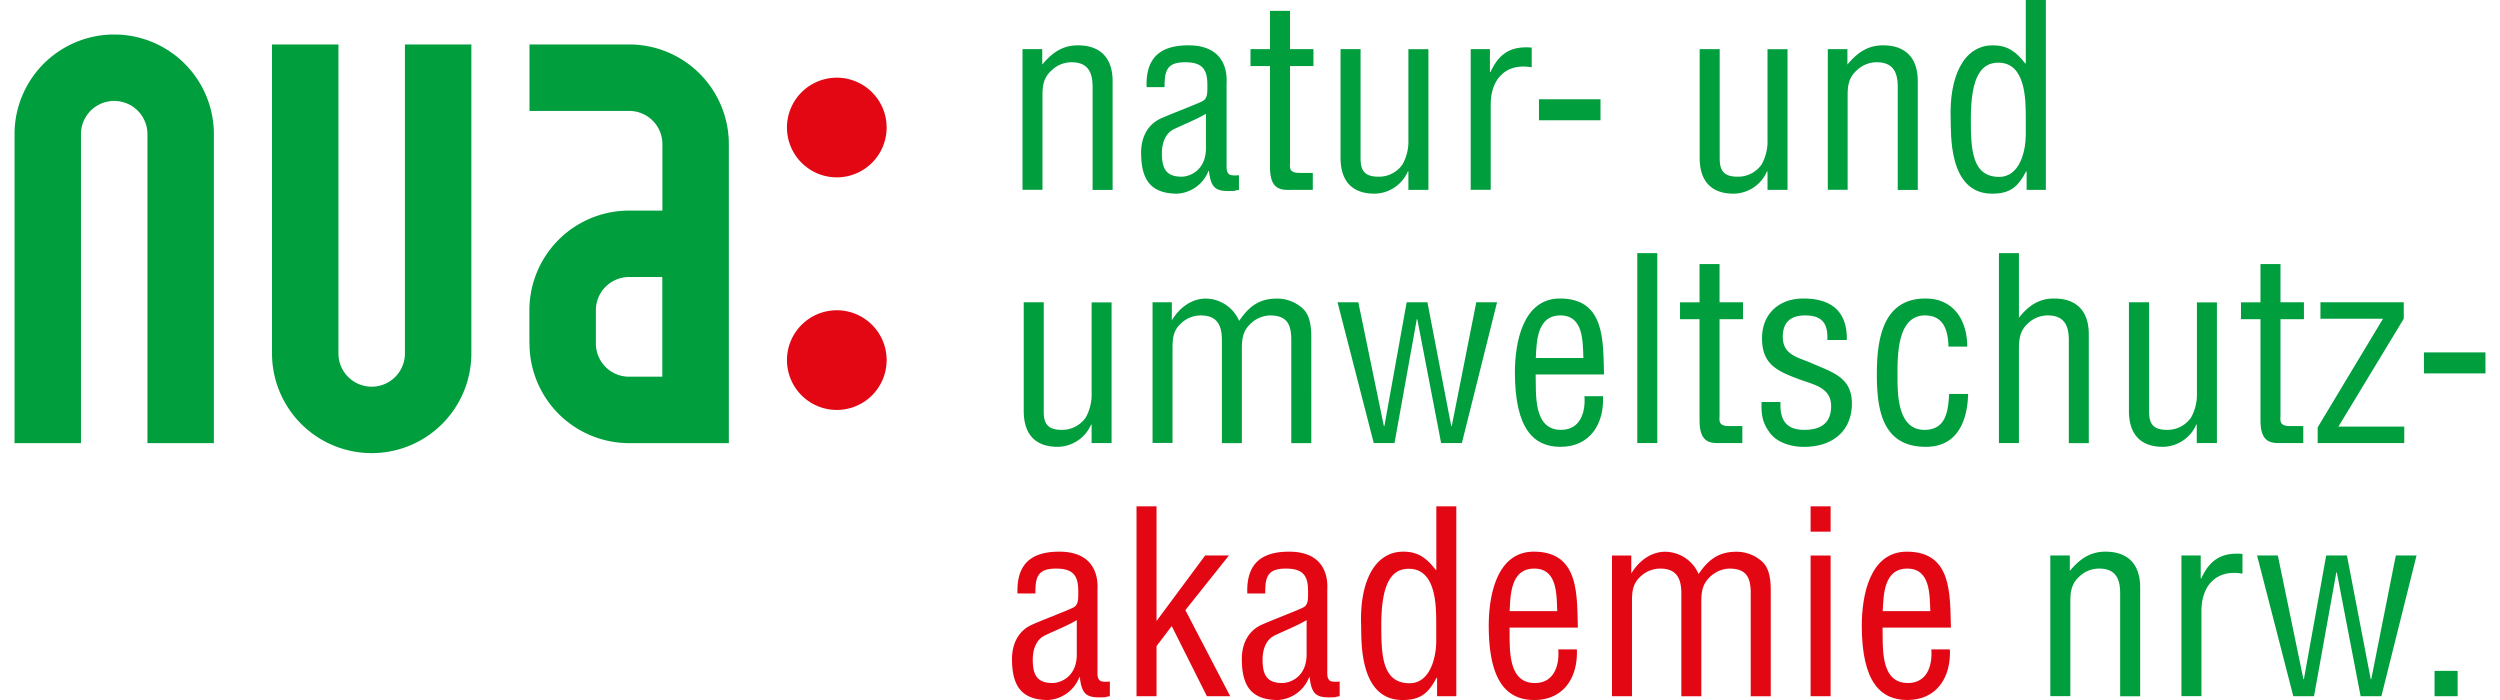
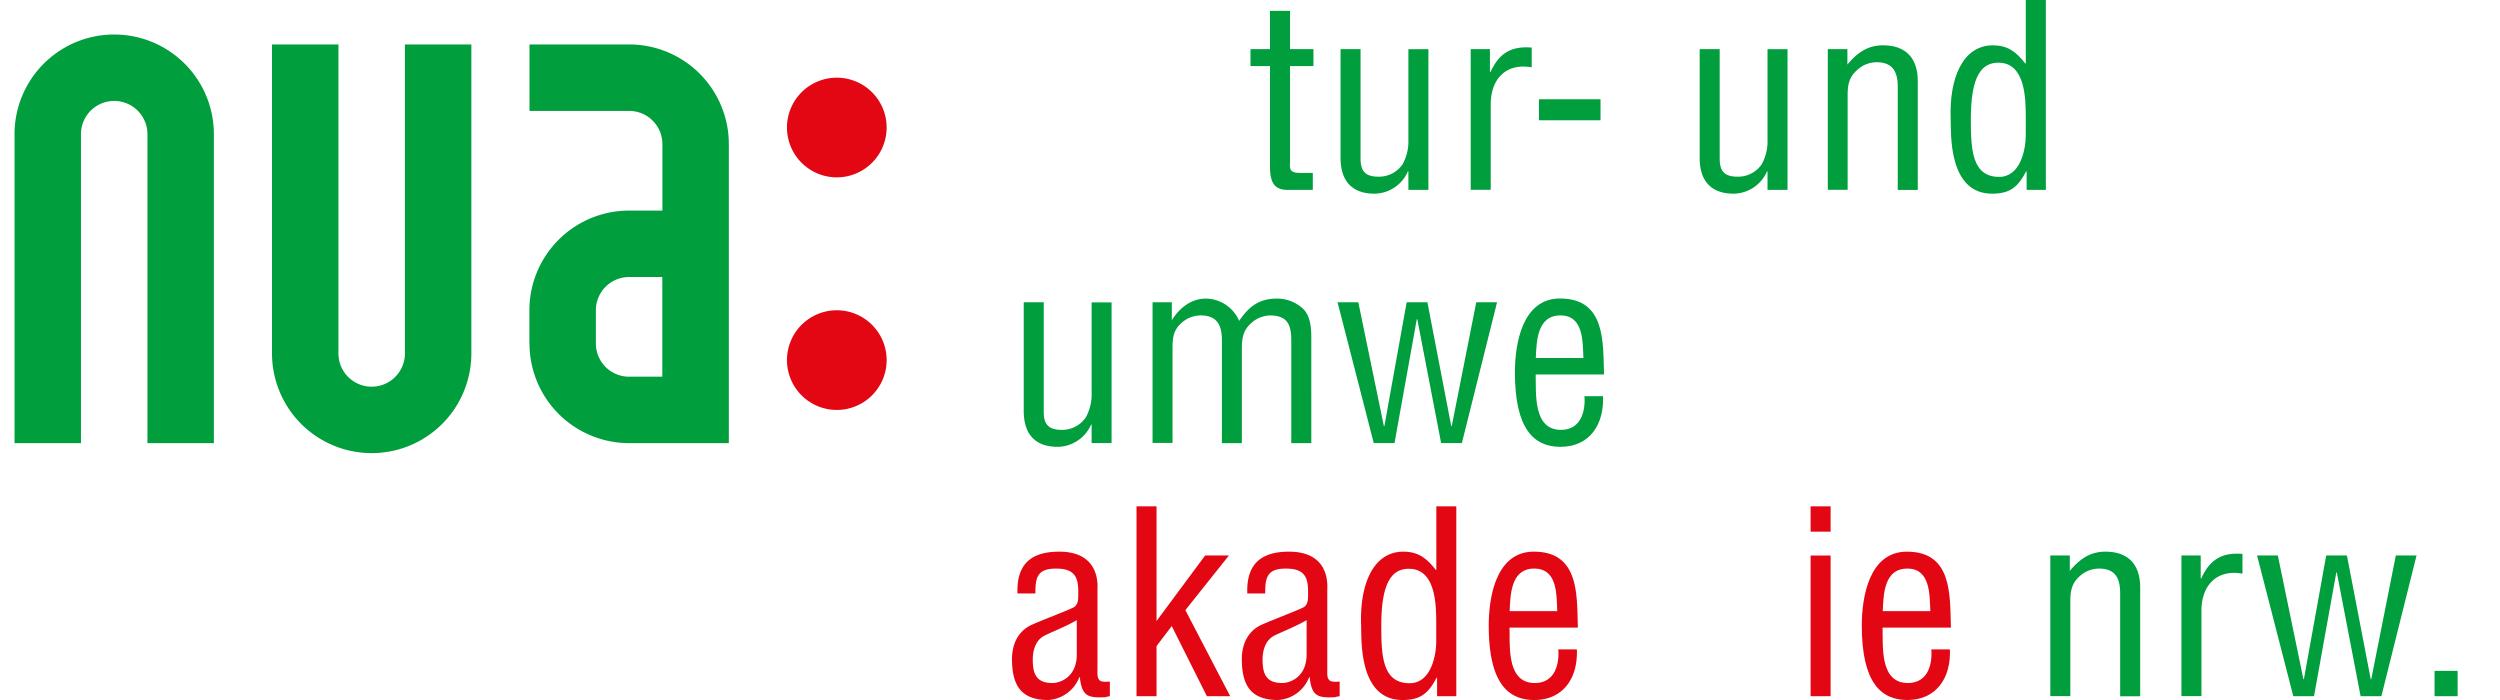
<svg xmlns="http://www.w3.org/2000/svg" data-name="Ebene 1" viewBox="0 0 527.05 149.31" width="150" height="42">
  <path d="M226.58 139.59c0 4.86-3.56 6.1-5.18 6.1-3.46 0-4.21-1.94-4.21-5 0-2.05.65-4.26 2.64-5.18 2.27-1.08 4.65-2 6.75-3.24v7.29zm7 5.78a5.12 5.12 0 01-1.83-.06c-.87-.43-.76-1.51-.76-2.26v-17.23c0-.7.76-8.15-8.15-8.15-6.05 0-9.13 2.7-8.91 8.91h3.83c-.05-3.51.49-5.3 4.38-5.3 3.45 0 4.75 1.3 4.75 4.7 0 1.57.11 2.76-.81 3.46-.54.43-6.59 2.7-9 3.78-4.16 1.83-4.32 6.15-4.32 7.29 0 5.45 1.73 8.8 7.72 8.8a7.6 7.6 0 006.64-4.86h.11c.43 4.1 1.78 4.43 5.4 4.27a5.87 5.87 0 011-.22v-3.13z" fill="#e30613" fill-rule="evenodd" />
  <path fill="#e30613" d="M243.59 148.5v-10.69l3.24-4.27 7.5 14.96h4.97l-9.56-18.36 9.29-11.66h-5.07l-10.37 13.98V108h-4.27v40.5h4.27z" />
  <path d="M275.6 139.59c0 4.86-3.56 6.1-5.18 6.1-3.46 0-4.21-1.94-4.21-5 0-2.05.65-4.26 2.64-5.18 2.27-1.08 4.65-2 6.75-3.24v7.29zm7 5.78a5.12 5.12 0 01-1.83-.06c-.87-.43-.76-1.51-.76-2.26v-17.23c0-.7.76-8.15-8.15-8.15-6.05 0-9.13 2.7-8.91 8.91h3.83c-.05-3.51.49-5.3 4.38-5.3 3.45 0 4.75 1.3 4.75 4.7 0 1.57.11 2.76-.81 3.46-.54.43-6.59 2.7-9 3.78-4.16 1.83-4.32 6.15-4.32 7.29 0 5.45 1.73 8.8 7.72 8.8a7.6 7.6 0 006.64-4.86h.11c.43 4.1 1.78 4.43 5.4 4.27a5.87 5.87 0 011-.22v-3.13zM303.25 136.73c0 3.4-1.25 9-5.67 9-5.84 0-6.05-5.88-6.05-12.36 0-9.24 2.32-12.05 5.88-12.05 5.73 0 5.84 7.62 5.84 11.72v3.73zm0-15.18h-.11c-2-2.59-3.84-3.88-6.91-3.88-6.43 0-9.35 7-9 15.76.11 2.65-.65 15.88 8.8 15.88 3.62 0 5.45-1.19 7.29-4.75h.11v3.94h4.1V108h-4.26v13.55zM318.91 130.36c.16-3.57.27-9.08 5.24-9.08s4.75 5.57 4.91 9.08zm10.37 8.15c.27 3.4-.87 7.18-5 7.18-6 0-5.29-7.77-5.4-11.82h14.58c-.22-7 .32-16.2-9.4-16.2-7.94 0-9.61 9.45-9.61 15.76 0 12.1 4 15.88 9.72 15.88 6.32 0 9.34-4.91 9.07-10.8z" fill="#e30613" fill-rule="evenodd" />
-   <path d="M345 128.41c0-2.16.11-3.89 1.83-5.45a6.13 6.13 0 014.22-1.68c3.45 0 4.48 2.11 4.48 5.24v22h4.26v-20.11c0-2.16.22-3.89 1.95-5.45a6.22 6.22 0 014-1.68c3.68 0 4.59 1.89 4.59 5.24v22h4.27v-21.73c0-1.89.11-5.24-1.84-7a8.07 8.07 0 00-5.5-2.1c-3.78 0-5.94 1.67-8.05 4.75a7.83 7.83 0 00-7.13-4.75c-3.13 0-5.72 2.1-7.23 4.64v-3.83h-4.11v30H345v-20.09z" fill="#e30613" />
  <path d="M387.37 148.5v-30h-4.27v30zm0-35.1V108h-4.27v5.4zM398.49 130.36c.16-3.57.27-9.08 5.23-9.08s4.76 5.57 4.92 9.08zm10.36 8.15c.27 3.4-.86 7.18-5 7.18-6 0-5.3-7.77-5.4-11.82h14.58c-.22-7 .32-16.2-9.4-16.2-7.94 0-9.61 9.45-9.61 15.76 0 12.1 4.05 15.88 9.72 15.88 6.32 0 9.34-4.91 9.07-10.8z" fill="#e30613" fill-rule="evenodd" />
  <path d="M438.39 118.48h-4.16v30h4.27v-20.07c0-2.16.21-3.89 1.94-5.45a6.11 6.11 0 014.21-1.68c3.46 0 4.48 2.11 4.48 5.24v22h4.27v-23.19c0-5.29-2.92-7.66-7.4-7.66-3.24 0-5.45 1.51-7.61 4.1v-3.29zM466.31 118.48h-4.11v30h4.27V130.3c0-5.45 3.24-8.91 8.75-7.94v-4.21c-4.48-.38-7 1.3-8.8 5.24h-.11v-4.91zM497.5 118.48h-4.42l-4.76 26.4h-.1l-5.46-26.4h-4.43l7.73 30.02h4.42l4.76-26.41h.1l5.08 26.41h4.43l7.5-30.02h-4.42l-5.24 26.4h-.11l-5.08-26.4zM521.11 148.5v-5.4h-4.92v5.4h4.92zM229.72 94.5H234v-30h-4.26v19.25a10.05 10.05 0 01-1.25 5.3 6.11 6.11 0 01-5.13 2.64c-3 0-3.83-1.35-3.83-3.89V64.48h-4.27v23.16c0 5.29 2.76 7.67 7.24 7.67a7.88 7.88 0 007.13-4.75h.11v3.94zM247 74.41c0-2.16.11-3.89 1.83-5.45a6.13 6.13 0 014.22-1.68c3.45 0 4.48 2.11 4.48 5.24v22h4.26V74.41c0-2.16.22-3.89 1.95-5.45a6.22 6.22 0 014-1.68c3.68 0 4.59 1.89 4.59 5.24v22h4.27V72.79c0-1.89.11-5.24-1.84-7a8.07 8.07 0 00-5.5-2.1c-3.78 0-5.94 1.67-8.05 4.75a7.83 7.83 0 00-7.13-4.75c-3.13 0-5.72 2.1-7.23 4.64v-3.85h-4.11v30H247V74.41zM301.37 64.48h-4.43l-4.75 26.4h-.11l-5.45-26.4h-4.43l7.72 30.02h4.43l4.75-26.41h.11l5.08 26.41h4.43l7.5-30.02h-4.43l-5.23 26.4h-.11l-5.08-26.4z" fill="#009e3d" />
  <path d="M324.49 76.36c.16-3.57.27-9.08 5.24-9.08s4.75 5.57 4.91 9.08zm10.37 8.15c.27 3.4-.87 7.18-5 7.18-6 0-5.29-7.77-5.4-11.82h14.58c-.22-7 .32-16.2-9.4-16.2-7.94 0-9.61 9.45-9.61 15.76 0 12.1 4.05 15.88 9.72 15.88 6.32 0 9.34-4.91 9.07-10.8z" fill="#009e3d" fill-rule="evenodd" />
-   <path fill="#009e3d" d="M350.4 94.5V54h-4.27v40.5h4.27zM363.62 56.32h-4.21v8.16h-4.16v3.61h4.16v21.5c0 4.53 1.89 5 4.43 4.91h4.7v-3.62h-2.86c-2.38 0-2-1.29-2-2.32V68.09h5v-3.61h-5v-8.16zM390.83 72.52c.11-6.15-3.35-8.85-9.29-8.85-5.18 0-8.8 3.29-8.8 8.47s2.7 6.81 7.35 8.54c3.07 1.29 7.39 1.67 7.39 5.94 0 3.67-2.26 5.07-5.72 5.07-4 0-5.24-2.27-5.08-5.94h-4.05c0 2-.1 4 1.68 6.43 1.56 2.27 4.8 3.18 7.45 3.13 6.16 0 10.15-3.51 10.15-9.23s-4.32-6.7-8.64-8.64c-2.91-1.25-6.1-1.73-6.1-5.62 0-3.13 1.73-4.54 4.75-4.54 3.62 0 4.92 1.68 4.75 5.24zM407.51 67.28c4.05 0 4.92 3.35 5 6.65h4c0-5.57-2.87-10.26-8.91-10.26-9.18 0-10.37 8.85-10.37 16.2 0 7.77 1.29 15.44 10.47 15.44 6.7 0 8.86-5.51 9-11.29h-4.05c-.21 3.68-.65 7.67-5.29 7.67-5.45 0-5.72-7-5.72-10.91 0-4.26-.33-13.5 5.88-13.5zM427.54 74.41c0-2.16.22-3.89 1.94-5.45a6.13 6.13 0 014.22-1.68c3.45 0 4.48 2.11 4.48 5.24v22h4.26V71.33c0-5.29-2.91-7.66-7.39-7.66-3.24 0-5.46 1.51-7.51 4.1V54h-4.27v40.5h4.27V74.41zM465.5 94.5h4.27v-30h-4.27v19.25a10.14 10.14 0 01-1.24 5.3 6.13 6.13 0 01-5.13 2.64c-3 0-3.83-1.35-3.83-3.89V64.48H451v23.16c0 5.29 2.76 7.67 7.24 7.67a7.89 7.89 0 007.13-4.75h.1v3.94zM483.27 56.32h-4.21v8.16h-4.16v3.61h4.16v21.5c0 4.53 1.89 5 4.43 4.91h4.7v-3.62h-2.86c-2.38 0-2-1.29-2-2.32V68.09h5v-3.61h-5v-8.16zM509.73 94.5v-3.51h-14.04l13.93-23v-3.51h-17.77v3.51h13.34l-13.93 23.16v3.35h18.47zM527.05 79.65v-4.48h-13.12v4.48h13.12zM219.19 10.48H215v30h4.26V20.41c0-2.16.22-3.89 2-5.45a6.09 6.09 0 014.21-1.68c3.46 0 4.48 2.11 4.48 5.24v22h4.27V17.33c0-5.29-2.92-7.66-7.4-7.66-3.24 0-5.45 1.51-7.61 4.1v-3.29z" />
-   <path d="M254.13 31.59c0 4.86-3.57 6.1-5.19 6.1-3.45 0-4.21-1.94-4.21-5 0-2 .65-4.26 2.65-5.18 2.26-1.08 4.64-2 6.75-3.24v7.29zm7 5.78a5.17 5.17 0 01-1.84-.06c-.86-.43-.76-1.51-.76-2.26V17.82c0-.7.76-8.15-8.15-8.15-6.05 0-9.13 2.7-8.91 8.91h3.83c0-3.51.49-5.3 4.38-5.3 3.45 0 4.75 1.3 4.75 4.7 0 1.57.11 2.76-.81 3.46-.54.43-6.59 2.7-9 3.78-4.16 1.83-4.32 6.15-4.32 7.29 0 5.45 1.73 8.8 7.72 8.8a7.62 7.62 0 006.65-4.86h.1c.44 4.1 1.79 4.43 5.4 4.27a5.75 5.75 0 011-.22v-3.13z" fill="#009e3d" fill-rule="evenodd" />
  <path d="M272 2.32h-4.21v8.16h-4.16v3.61h4.16v21.5c0 4.53 1.89 5 4.43 4.91h4.7v-3.62h-2.86c-2.38 0-2-1.29-2-2.32V14.09h5v-3.61h-5V2.32zM297.31 40.5h4.27v-30h-4.27v19.25a10.14 10.14 0 01-1.24 5.3 6.13 6.13 0 01-5.13 2.64c-3 0-3.83-1.35-3.83-3.89V10.48h-4.27v23.16c0 5.29 2.75 7.67 7.24 7.67a7.86 7.86 0 007.12-4.75h.11v3.94zM314.7 10.48h-4.1v30h4.27V22.3c0-5.45 3.24-8.91 8.74-7.94v-4.21c-4.48-.38-7 1.3-8.8 5.24h-.11v-4.91zM338.29 25.65v-4.48h-13.13v4.48h13.13zM373.91 40.5h4.27v-30h-4.27v19.25a10.14 10.14 0 01-1.24 5.3 6.13 6.13 0 01-5.13 2.64c-3 0-3.83-1.35-3.83-3.89V10.48h-4.27v23.16c0 5.29 2.75 7.67 7.24 7.67a7.86 7.86 0 007.12-4.75h.11v3.94zM390.93 10.48h-4.16v30H391V20.41c0-2.16.22-3.89 2-5.45a6.09 6.09 0 014.21-1.68c3.46 0 4.48 2.11 4.48 5.24v22h4.27V17.33c0-5.29-2.92-7.66-7.4-7.66-3.24 0-5.45 1.51-7.61 4.1v-3.29z" fill="#009e3d" />
  <path d="M429 28.73c0 3.4-1.24 9-5.67 9-5.83 0-6.05-5.88-6.05-12.36 0-9.24 2.32-12 5.89-12 5.72 0 5.83 7.62 5.83 11.72v3.73zm0-15.18h-.11c-2-2.59-3.83-3.88-6.91-3.88-6.43 0-9.34 7-9 15.76.11 2.65-.65 15.88 8.8 15.88 3.62 0 5.46-1.19 7.29-4.75h.11v3.94h4.1V0H429v13.55z" fill="#009e3d" fill-rule="evenodd" />
  <path d="M14.17 94.52H0v-65.9a21.26 21.26 0 0142.52 0v65.9H28.35v-65.9a7.09 7.09 0 00-14.18 0v65.9zM83.27 9.48h14.17v65.91a21.26 21.26 0 11-42.52 0V9.48h14.17v65.91a7.09 7.09 0 0014.18 0V9.48zM124 66.18v7.08a7.08 7.08 0 007.08 7.09h7.09V59.09h-7.07a7.08 7.08 0 00-7.1 7.09zm-14.18 7.08v-7.08a21.26 21.26 0 0121.28-21.26h7.09V30.74a7.08 7.08 0 00-7.09-7.08h-21.26V9.48h21.26a21.26 21.26 0 0121.26 21.26v63.78H131.1a21.26 21.26 0 01-21.26-21.26z" fill="#009e3d" />
  <path d="M164.76 76.81a10.63 10.63 0 1110.63 10.63 10.63 10.63 0 01-10.63-10.63zM164.76 27.2a10.63 10.63 0 1110.63 10.63 10.63 10.63 0 01-10.63-10.63z" fill="#e30613" />
</svg>